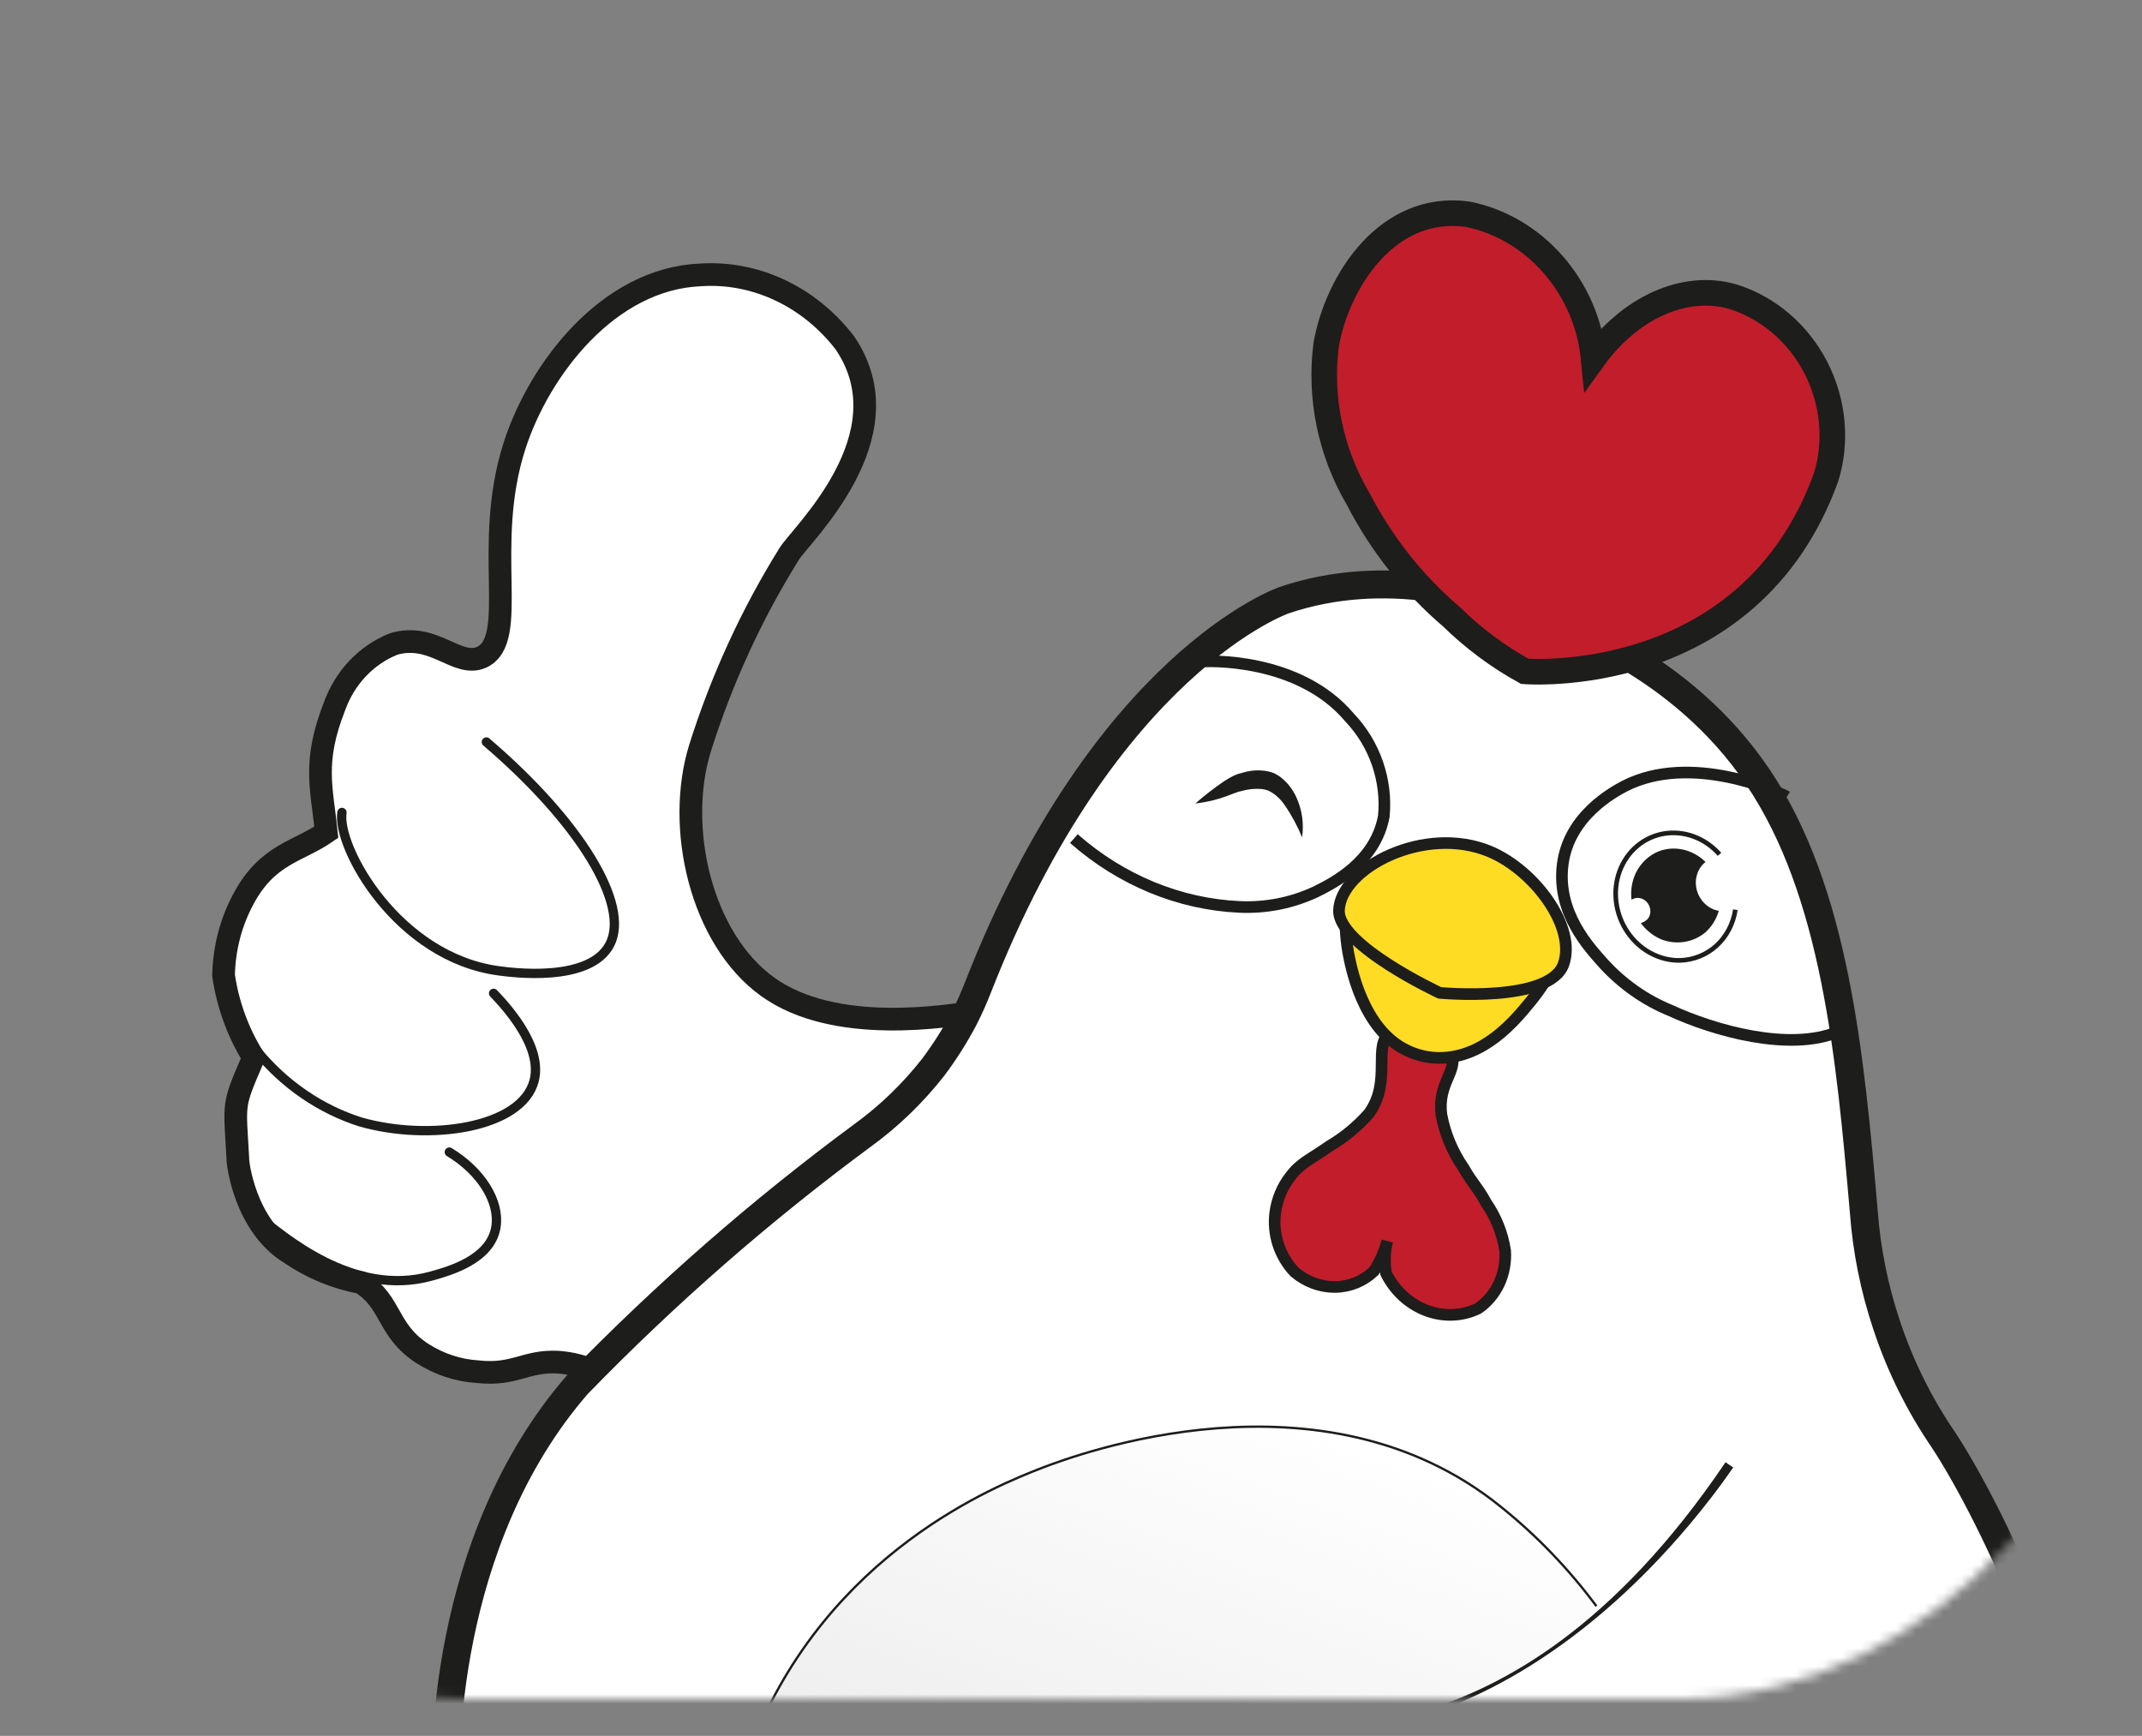
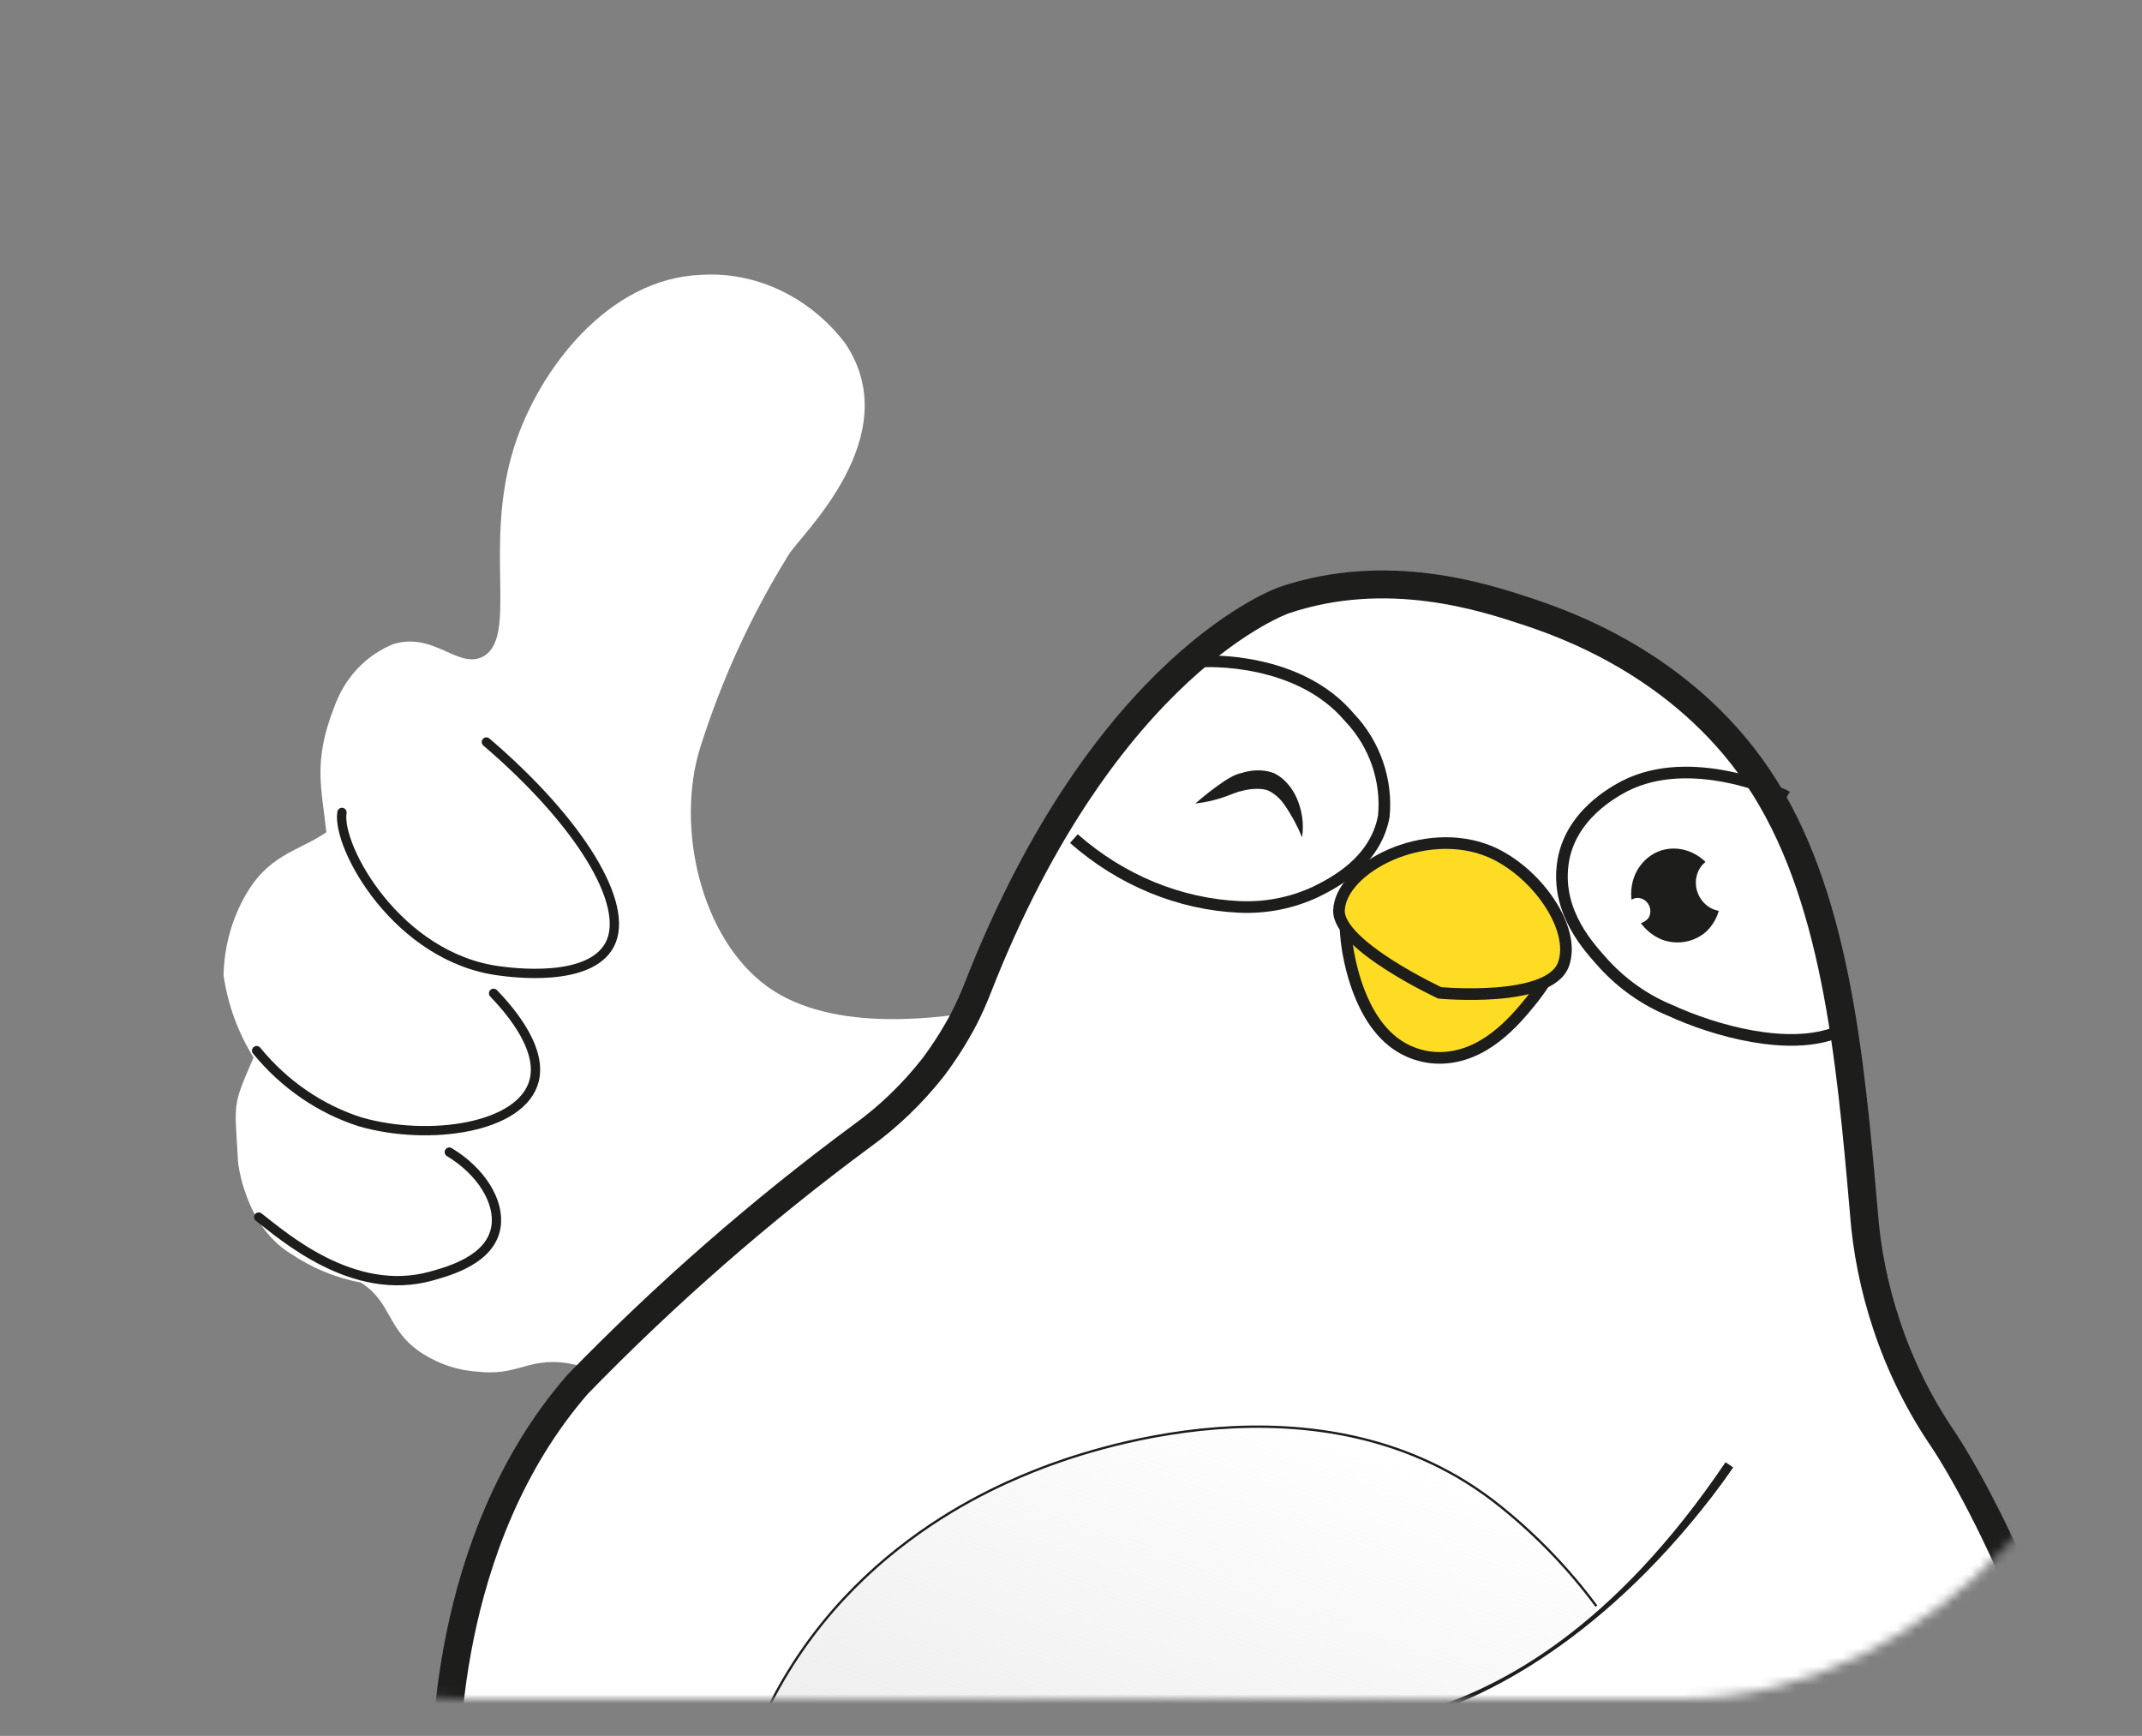
<svg xmlns="http://www.w3.org/2000/svg" width="232" height="188" viewBox="0 0 232 188" fill="none">
  <rect x="0" y="0" width="232" height="188" fill="#808080" stroke="none" />
  <mask id="mask0_32_191" style="mask-type:alpha" maskUnits="userSpaceOnUse" x="0" y="0" width="232" height="184">
    <rect width="232" height="184" rx="50" transform="matrix(-1 0 0 1 232 0)" fill="white" />
  </mask>
  <g mask="url(#mask0_32_191)">
    <path d="M108.579 109.06L106.626 109.437C102.431 110.128 90.385 112.084 83.145 106.873C75.904 101.662 73.145 89.602 75.834 80.98C78.178 73.561 81.409 66.525 85.451 60.034C86.579 58.07 98.406 47.267 91.508 37.134C89.624 34.675 87.214 32.717 84.492 31.432C81.77 30.148 78.82 29.577 75.903 29.77C65.871 30.165 58.379 40.022 55.717 48.312C52.227 59.205 56.295 69.262 52.156 71.189C49.484 72.345 46.996 68.466 42.635 69.744C41.162 70.335 39.834 71.241 38.73 72.408C37.627 73.575 36.773 74.978 36.218 76.532C33.861 82.546 34.847 85.34 35.347 90.135C32.249 92.265 28.975 92.481 26.372 97.349C25.02 99.85 24.279 102.688 24.212 105.619C24.667 108.777 25.776 111.821 27.461 114.533C25.126 119.928 25.424 119.291 25.761 125.456C25.706 125.808 26.499 132.724 31.439 135.737C33.773 137.328 36.372 138.405 39.073 138.901C42.501 141.06 41.858 144.069 45.753 146.591C47.581 147.753 49.636 148.429 51.729 148.557C55.748 148.999 56.902 147.353 60.39 147.521C62.579 147.663 64.718 148.43 66.576 149.741" fill="white" />
-     <path d="M108.579 109.06L106.626 109.437C102.431 110.128 90.385 112.084 83.145 106.873C75.904 101.662 73.145 89.602 75.834 80.98C78.178 73.561 81.409 66.525 85.451 60.034C86.579 58.07 98.406 47.267 91.508 37.134C89.624 34.675 87.214 32.717 84.492 31.432C81.77 30.148 78.82 29.577 75.903 29.77C65.871 30.165 58.379 40.022 55.717 48.312C52.227 59.205 56.295 69.262 52.156 71.189C49.484 72.345 46.996 68.466 42.635 69.744C41.162 70.335 39.834 71.241 38.73 72.408C37.627 73.575 36.773 74.978 36.218 76.532C33.861 82.546 34.847 85.34 35.347 90.135C32.249 92.265 28.975 92.481 26.372 97.349C25.02 99.85 24.279 102.688 24.212 105.619C24.667 108.777 25.776 111.821 27.461 114.533C25.126 119.928 25.424 119.291 25.761 125.456C25.706 125.808 26.499 132.724 31.439 135.737C33.773 137.328 36.372 138.405 39.073 138.901C42.501 141.06 41.858 144.069 45.753 146.591C47.581 147.753 49.636 148.429 51.729 148.557C55.748 148.999 56.902 147.353 60.39 147.521C62.579 147.663 64.718 148.43 66.576 149.741" stroke="#1D1D1B" stroke-width="2.456" stroke-miterlimit="10" />
    <path d="M165.301 66.189C168.983 67.415 182.015 71.738 190.389 84.142C198.763 96.546 200.393 114.315 201.865 131.192C202.17 135.373 203.003 139.518 204.342 143.517C205.814 147.959 207.904 152.171 210.541 156.013C215.837 164.107 226.924 186.838 227.119 206.496C227.322 228.335 214.062 243.993 210.728 248.032C190.858 271.393 161.085 276.694 148.155 277.141C139.822 277.408 94.252 274.456 66.111 238.784C61.447 232.853 49.062 216.868 48.259 193.936C48.188 191.041 47.701 167.037 62.55 149.94C72.113 140.1 82.42 131.093 93.38 123C96.269 120.91 98.862 118.41 101.09 115.565C102.315 113.931 103.414 112.196 104.381 110.373C104.942 109.279 105.449 108.152 105.899 106.998C119.707 71.69 139.069 65.005 139.069 65.005C150.259 61.216 160.742 64.692 165.301 66.189Z" fill="white" stroke="#1D1D1B" stroke-width="3.023" stroke-miterlimit="10" />
    <path d="M188.406 235.089C187.706 240.141 186.514 245.081 184.85 249.831C183.533 252.658 182.073 255.402 180.476 258.054C169.211 273.324 146.38 272.384 130.146 269.301C122.234 267.792 97.1 263.033 84.157 238.474C71.564 214.69 80.508 191.25 81.393 189.064C89.61 168.077 108.069 160.834 112.917 158.952C116.468 157.612 143.173 147.502 162.549 163.18C166.422 166.286 169.906 169.908 172.907 173.948" fill="url(#paint0_linear_32_191)" />
    <path d="M188.406 235.089C187.706 240.141 186.514 245.081 184.85 249.831C183.533 252.658 182.073 255.402 180.476 258.054C169.211 273.324 146.38 272.384 130.146 269.301C122.234 267.792 97.1 263.033 84.157 238.474C71.564 214.69 80.508 191.25 81.393 189.064C89.61 168.077 108.069 160.834 112.917 158.952C116.468 157.612 143.173 147.502 162.549 163.18C166.422 166.286 169.906 169.908 172.907 173.948" stroke="#1D1D1B" stroke-width="0.252" stroke-miterlimit="10" />
-     <path d="M157.172 114.038C157.975 116.056 155.657 117.232 156.126 120.76C156.511 122.81 157.328 124.764 158.514 126.474C159.608 128.376 159.928 128.394 160.974 130.285C162.038 131.828 162.742 133.603 163.025 135.458C163.103 136.705 162.874 137.936 162.36 139.033C161.846 140.129 161.064 141.052 160.091 141.713C158.344 142.56 156.318 142.633 154.451 141.916C152.585 141.199 151.026 139.75 150.112 137.881C149.927 136.715 149.976 135.532 150.255 134.41C149.947 135.581 149.457 136.683 148.804 137.671C147.661 138.761 146.167 139.368 144.591 139.382C143.015 139.396 141.459 138.817 140.203 137.748C139.406 136.904 138.802 135.881 138.441 134.764C138.08 133.647 137.971 132.468 138.124 131.324C138.32 129.879 138.88 128.534 139.748 127.427C140.846 125.956 141.784 125.67 144.012 124.111C145.593 123.179 147.023 121.999 148.256 120.609C150.844 117.054 148.563 113.206 150.652 111.746C151.781 111.244 153.064 111.199 154.263 111.621C155.462 112.042 156.495 112.901 157.172 114.038V114.038Z" fill="#C21D2B" stroke="#1D1D1B" stroke-width="1.26" stroke-miterlimit="10" />
    <path d="M193.533 86.292C192.744 85.809 183.154 81.43 175.932 85.153C174.881 85.721 169.937 88.294 169.257 93.611C168.578 98.927 172.214 102.692 173.684 104.356C175.717 106.582 178.183 108.315 180.895 109.424C185.71 111.643 193.777 113.908 199.025 111.763" stroke="#1D1D1B" stroke-width="1.26" stroke-miterlimit="10" />
    <path d="M129.834 71.667C130.715 71.552 140.671 71.166 146.168 77.707C147.511 79.112 148.545 80.808 149.188 82.664C149.832 84.521 150.069 86.489 149.88 88.416C148.961 93.366 144.384 95.657 142.513 96.585C139.946 97.79 137.124 98.35 134.262 98.222C127.749 97.933 121.42 95.323 116.313 90.822" stroke="#1D1D1B" stroke-width="1.26" stroke-miterlimit="10" />
-     <path d="M186.24 92.525C185.473 91.658 184.52 90.998 183.469 90.606C182.418 90.215 181.303 90.104 180.226 90.284C179.149 90.465 178.145 90.93 177.307 91.638C176.468 92.346 175.822 93.273 175.428 94.335C175.034 95.396 174.905 96.558 175.052 97.713C175.199 98.867 175.618 99.978 176.27 100.942C176.922 101.906 177.787 102.693 178.784 103.229C179.781 103.766 180.879 104.036 181.976 104.013C183.441 103.966 184.826 103.406 185.915 102.421C187.005 101.422 187.725 100.048 187.958 98.522" stroke="#1D1D1B" stroke-width="0.504" stroke-miterlimit="10" />
    <path d="M178.92 98.99C178.972 98.711 178.949 98.419 178.853 98.147C178.76 97.875 178.599 97.632 178.388 97.444C178.177 97.256 177.924 97.13 177.657 97.08C177.394 97.02 177.123 97.041 176.879 97.142C176.855 96.789 176.868 96.436 176.919 96.089C177.037 95.207 177.387 94.387 177.931 93.723C178.441 93.087 179.104 92.609 179.856 92.335C180.618 92.071 181.44 92.025 182.243 92.202C183.046 92.379 183.8 92.772 184.432 93.342C184.028 93.718 183.736 94.21 183.589 94.763C183.442 95.315 183.445 95.907 183.598 96.473C183.755 97.036 184.054 97.551 184.462 97.96C184.87 98.37 185.372 98.658 185.912 98.795C185.642 99.589 185.184 100.289 184.58 100.832C183.958 101.348 183.215 101.685 182.421 101.813C181.626 101.941 180.805 101.856 180.031 101.565C179.265 101.243 178.578 100.726 178.035 100.063C178.27 99.957 178.479 99.8 178.652 99.604C178.805 99.399 178.903 99.153 178.936 98.89L178.92 98.99Z" fill="#1D1D1B" stroke="#1D1D1B" stroke-width="0.392" stroke-miterlimit="10" />
    <path d="M141.03 90.671C141.244 89.23 141.033 87.735 140.425 86.382C140.094 85.646 139.62 84.986 139.034 84.446C138.713 84.151 138.354 83.909 137.967 83.728C137.56 83.574 137.136 83.482 136.709 83.452C135.96 83.391 135.213 83.479 134.508 83.71C134.155 83.788 133.814 83.91 133.493 84.075C133.173 84.234 132.873 84.424 132.574 84.613C131.493 85.349 130.457 86.153 129.471 87.02C130.792 86.873 132.081 86.546 133.307 86.049L134.14 85.746L134.981 85.548C135.525 85.44 136.083 85.408 136.641 85.452C136.866 85.476 137.089 85.525 137.306 85.598C137.535 85.697 137.754 85.822 137.96 85.97C138.422 86.301 138.823 86.717 139.143 87.198C139.903 88.299 140.542 89.483 141.046 90.726L141.03 90.671Z" fill="#1D1D1B" />
    <path d="M52.679 80.361C62.887 89.092 68.235 97.99 66.067 102.25C63.899 106.509 55.257 105.304 54.096 105.151C43.07 103.731 36.452 91.747 37.037 87.989" stroke="#1D1D1B" stroke-width="1.008" stroke-miterlimit="10" stroke-linecap="round" />
    <path d="M53.461 107.581C54.664 108.84 58.816 113.249 57.857 117.024C56.531 122.2 46.48 123.625 39.069 121.517C34.713 120.14 30.787 117.448 27.796 113.785" stroke="#1D1D1B" stroke-width="1.008" stroke-miterlimit="10" stroke-linecap="round" />
    <path d="M48.664 124.774C52.125 126.863 54.145 130.146 53.719 132.867C53.167 136.405 48.694 137.65 46.689 138.208C38.182 140.565 30.586 133.782 28.017 131.811" stroke="#1D1D1B" stroke-width="1.008" stroke-miterlimit="10" stroke-linecap="round" />
-     <path d="M172.601 38.787C176.536 33.335 182.438 30.637 187.641 32.117C189.534 32.697 191.312 33.678 192.864 34.997C194.415 36.315 195.706 37.944 196.658 39.782C197.609 41.619 198.199 43.626 198.392 45.677C198.585 47.727 198.376 49.779 197.779 51.702C189.433 74.699 165.147 72.708 165.147 72.708C162.275 71.129 159.608 69.145 157.224 66.812C153.071 63.275 149.615 58.906 147.072 53.98C144.1 48.921 142.887 42.995 143.648 37.264C144.883 30.444 150.27 22.011 158.951 23.199C162.481 23.901 165.742 25.817 168.215 28.641C170.689 31.465 172.232 35.036 172.601 38.787V38.787Z" fill="#C21D2B" stroke="#1D1D1B" stroke-width="2.771" stroke-miterlimit="10" />
    <path d="M168.368 104.545C167.632 105.93 166.77 107.232 165.793 108.434C164.027 110.607 160.731 114.543 155.956 114.571C154.771 114.58 153.587 114.32 152.484 113.809C147.549 111.55 146.299 104.594 146.016 103.099C145.731 101.451 145.653 99.781 145.783 98.133" fill="#FFDC24" />
    <path d="M168.368 104.545C167.632 105.93 166.77 107.232 165.793 108.434C164.027 110.607 160.731 114.543 155.956 114.571C154.771 114.58 153.587 114.32 152.484 113.809C147.549 111.55 146.299 104.594 146.016 103.099C145.731 101.451 145.653 99.781 145.783 98.133" stroke="#1D1D1B" stroke-width="1.26" stroke-miterlimit="10" />
    <path d="M169.346 104.421C170.745 100.497 166.339 94.35 161.4 92.24C154.287 89.242 145.197 94.017 145.025 98.595C144.901 102.388 155.938 107.53 155.938 107.53C155.938 107.53 167.848 108.657 169.346 104.421Z" fill="#FFDC24" stroke="#1D1D1B" stroke-width="1.26" stroke-miterlimit="10" />
    <path d="M187.308 158.647C175.193 176.567 163.062 183.256 153.789 185.933C142.24 189.546 131.266 194.776 121.152 201.485C120.152 202.172 117.777 203.879 117.75 206.285C117.708 209.906 122.861 212.83 124.682 213.879C130.771 217.32 138.276 215.965 140.8 215.691M140.8 215.691C145.262 214.331 149.537 212.428 153.541 210.018M140.827 215.671C138.675 216.543 136.661 217.731 134.845 219.203C134.253 219.98 131.041 224.199 132.464 227.494C133.886 230.789 139.27 231.586 142.723 231.88C145.651 232.215 148.591 232.084 151.442 231.492C152.956 231.191 154.449 230.802 155.915 230.325M155.915 230.325L157.859 229.794M155.892 230.475C156.526 230.226 157.18 230.007 157.859 229.794M155.892 230.475C154.757 230.799 153.741 231.445 152.951 232.343C152.161 233.242 151.625 234.36 151.401 235.58C151.186 236.443 151.146 237.353 151.284 238.251C151.454 239.192 151.813 240.094 152.336 240.894C154.831 244.477 160.549 244.077 163.609 243.869C175.797 243.027 187.798 234.935 194.08 230.121M157.859 229.794C159.818 229.091 161.708 228.206 163.505 227.148M157.859 229.794C159.873 229.232 161.778 228.339 163.505 227.148M163.505 227.148C163.752 226.995 163.864 226.916 163.844 226.885L163.505 227.148Z" stroke="#1D1D1B" stroke-width="1.008" stroke-miterlimit="10" />
    <path d="M153.799 185.912C163.075 183.235 176.798 175.104 188.87 157.324L194.198 230.134C187.915 234.95 175.91 243.044 163.718 243.886C160.658 244.094 154.929 244.544 152.442 240.91C151.919 240.11 151.56 239.208 151.389 238.266C151.207 237.325 151.221 236.363 151.43 235.448C151.654 234.228 152.19 233.109 152.981 232.21C153.771 231.312 154.788 230.666 155.922 230.342L157.87 229.786C159.887 229.243 161.792 228.358 163.514 227.164C163.761 227.011 163.873 226.932 163.853 226.901L163.514 227.164C161.717 228.214 159.828 229.091 157.87 229.786C157.192 229.999 156.537 230.218 155.903 230.468C154.437 230.944 152.943 231.334 151.428 231.635C148.576 232.227 145.636 232.358 142.706 232.023C139.172 231.607 133.864 230.957 132.444 227.636C131.025 224.315 134.214 220.245 134.826 219.342C136.642 217.815 138.664 216.575 140.834 215.659C138.31 215.933 130.803 217.289 124.712 213.846C122.89 212.797 117.736 209.872 117.778 206.25C117.805 203.844 120.18 202.137 121.18 201.449C131.29 194.747 142.258 189.523 153.799 185.912V185.912Z" fill="white" />
  </g>
  <defs>
    <linearGradient id="paint0_linear_32_191" x1="120.042" y1="264.851" x2="158.217" y2="159.818" gradientUnits="userSpaceOnUse">
      <stop stop-color="#D9D9D9" />
      <stop offset="1" stop-color="#D9D9D9" stop-opacity="0" />
    </linearGradient>
  </defs>
</svg>